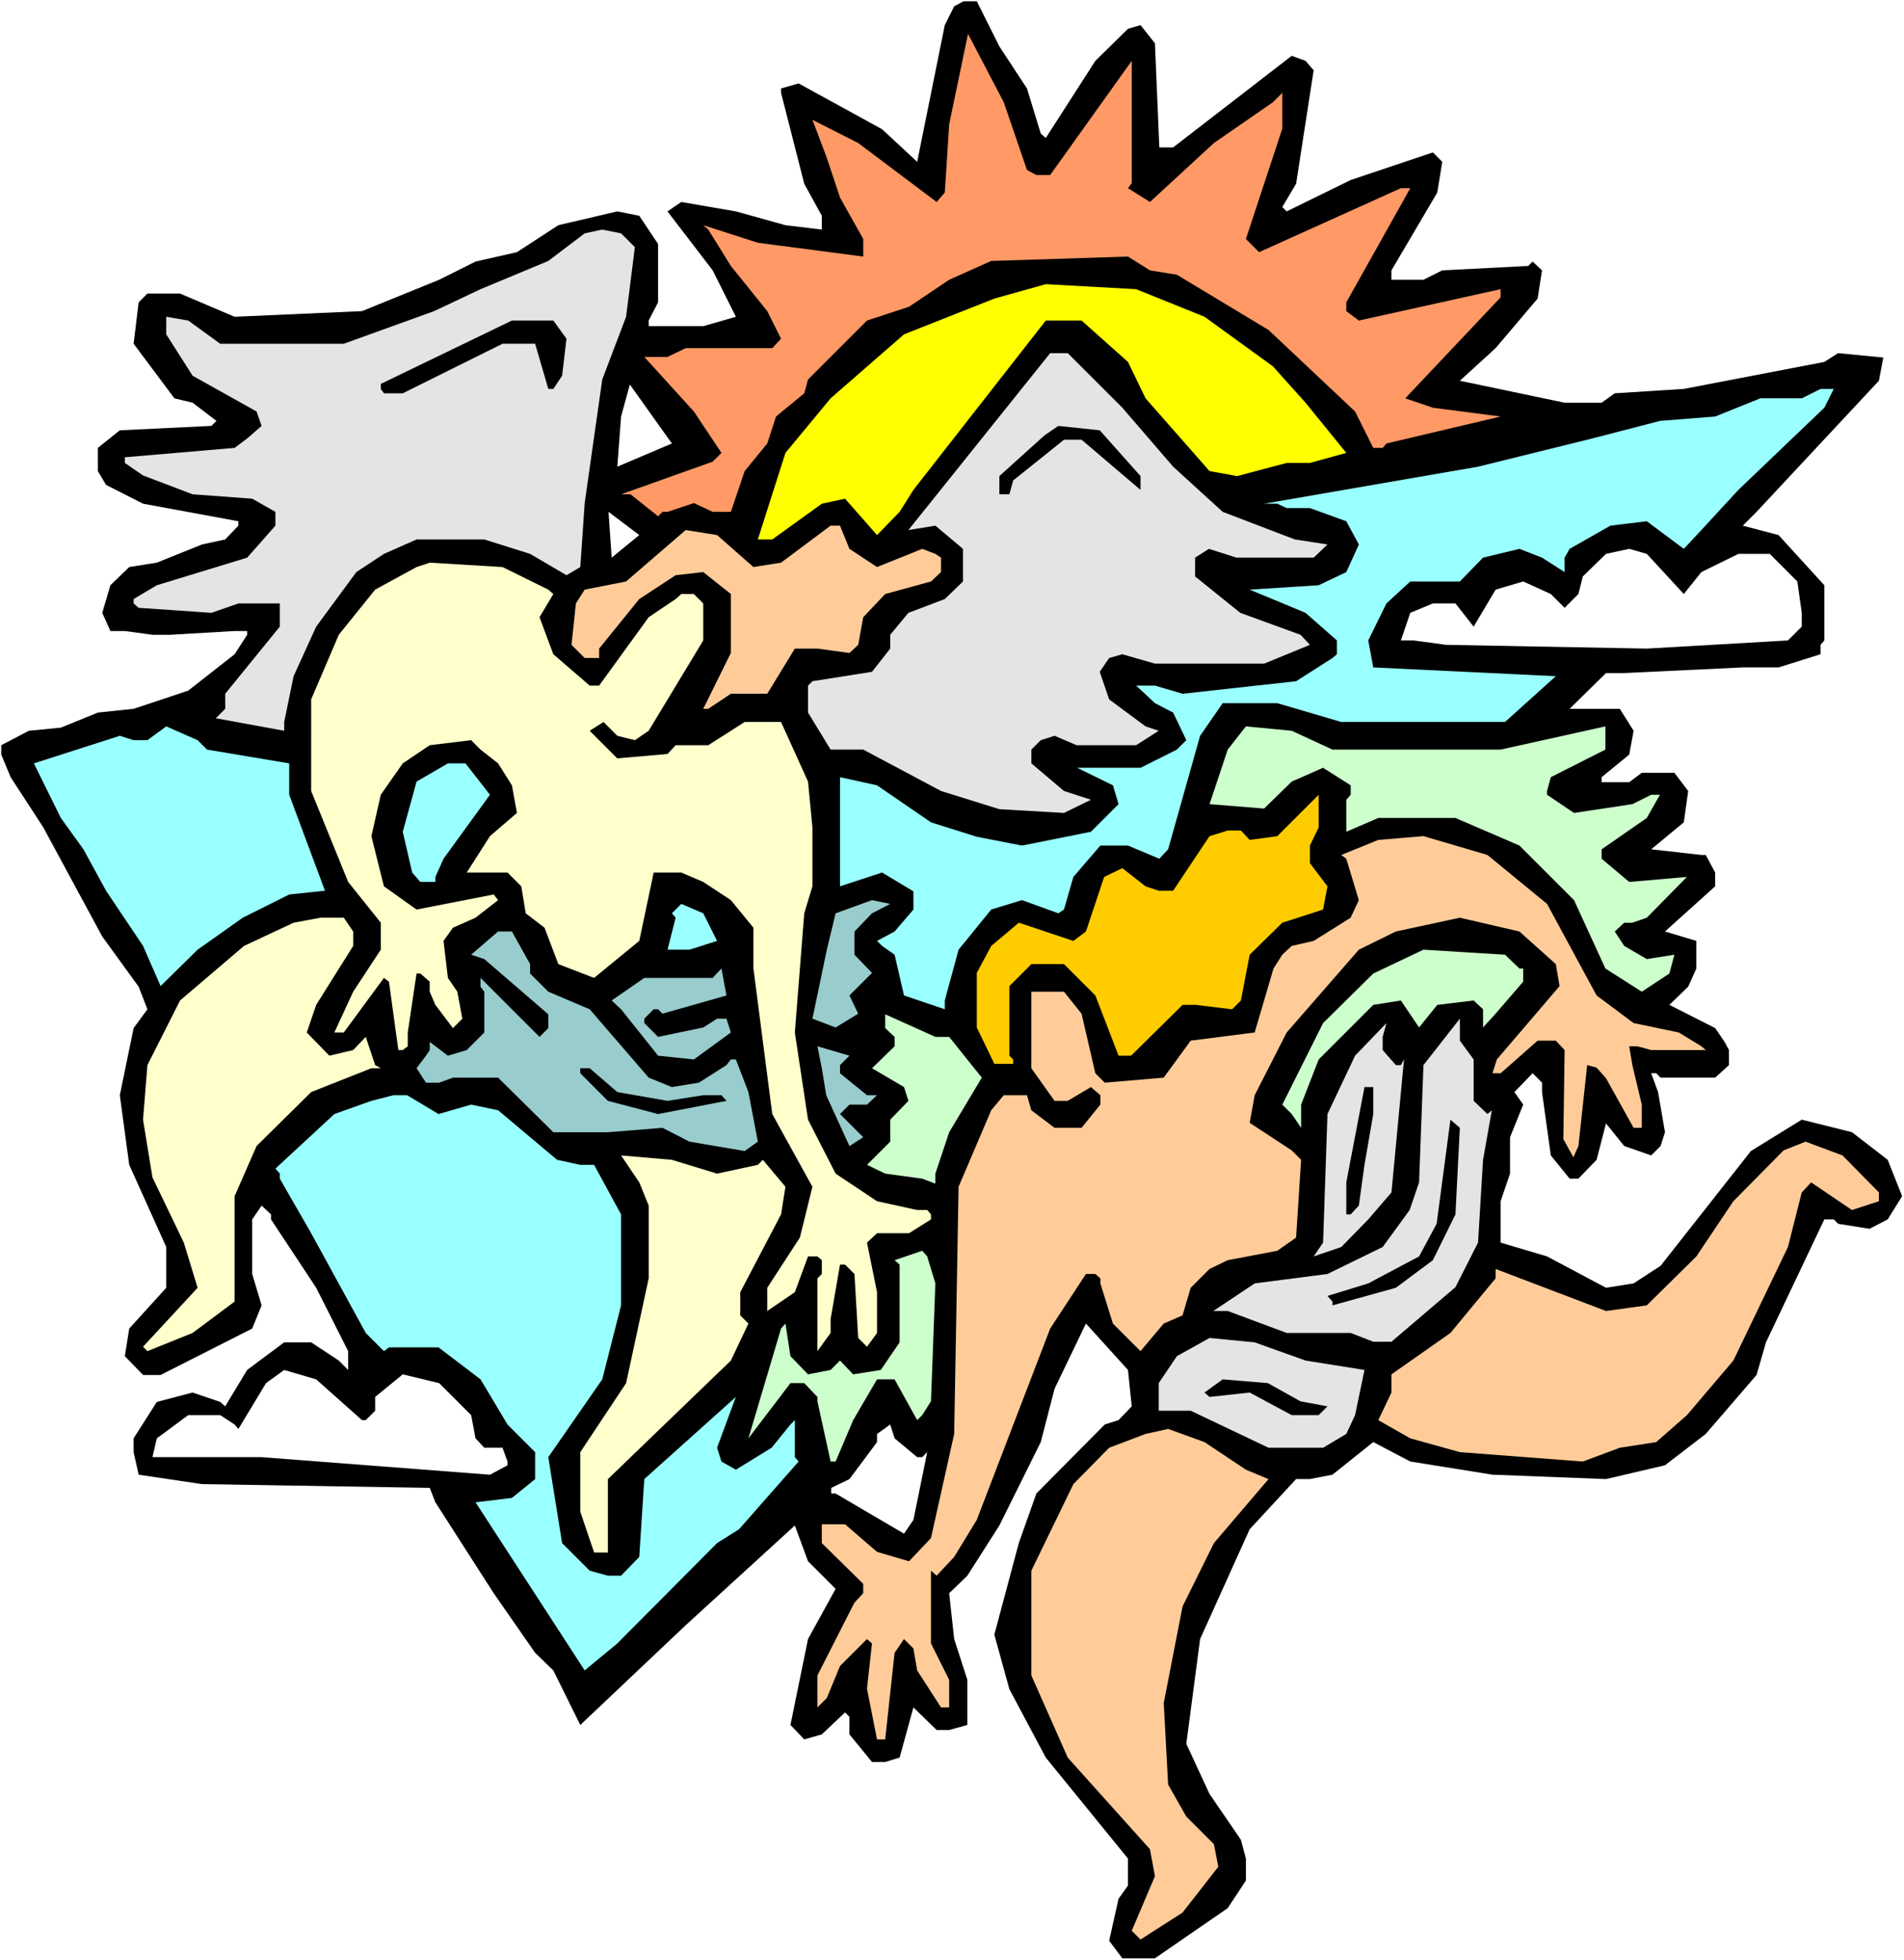
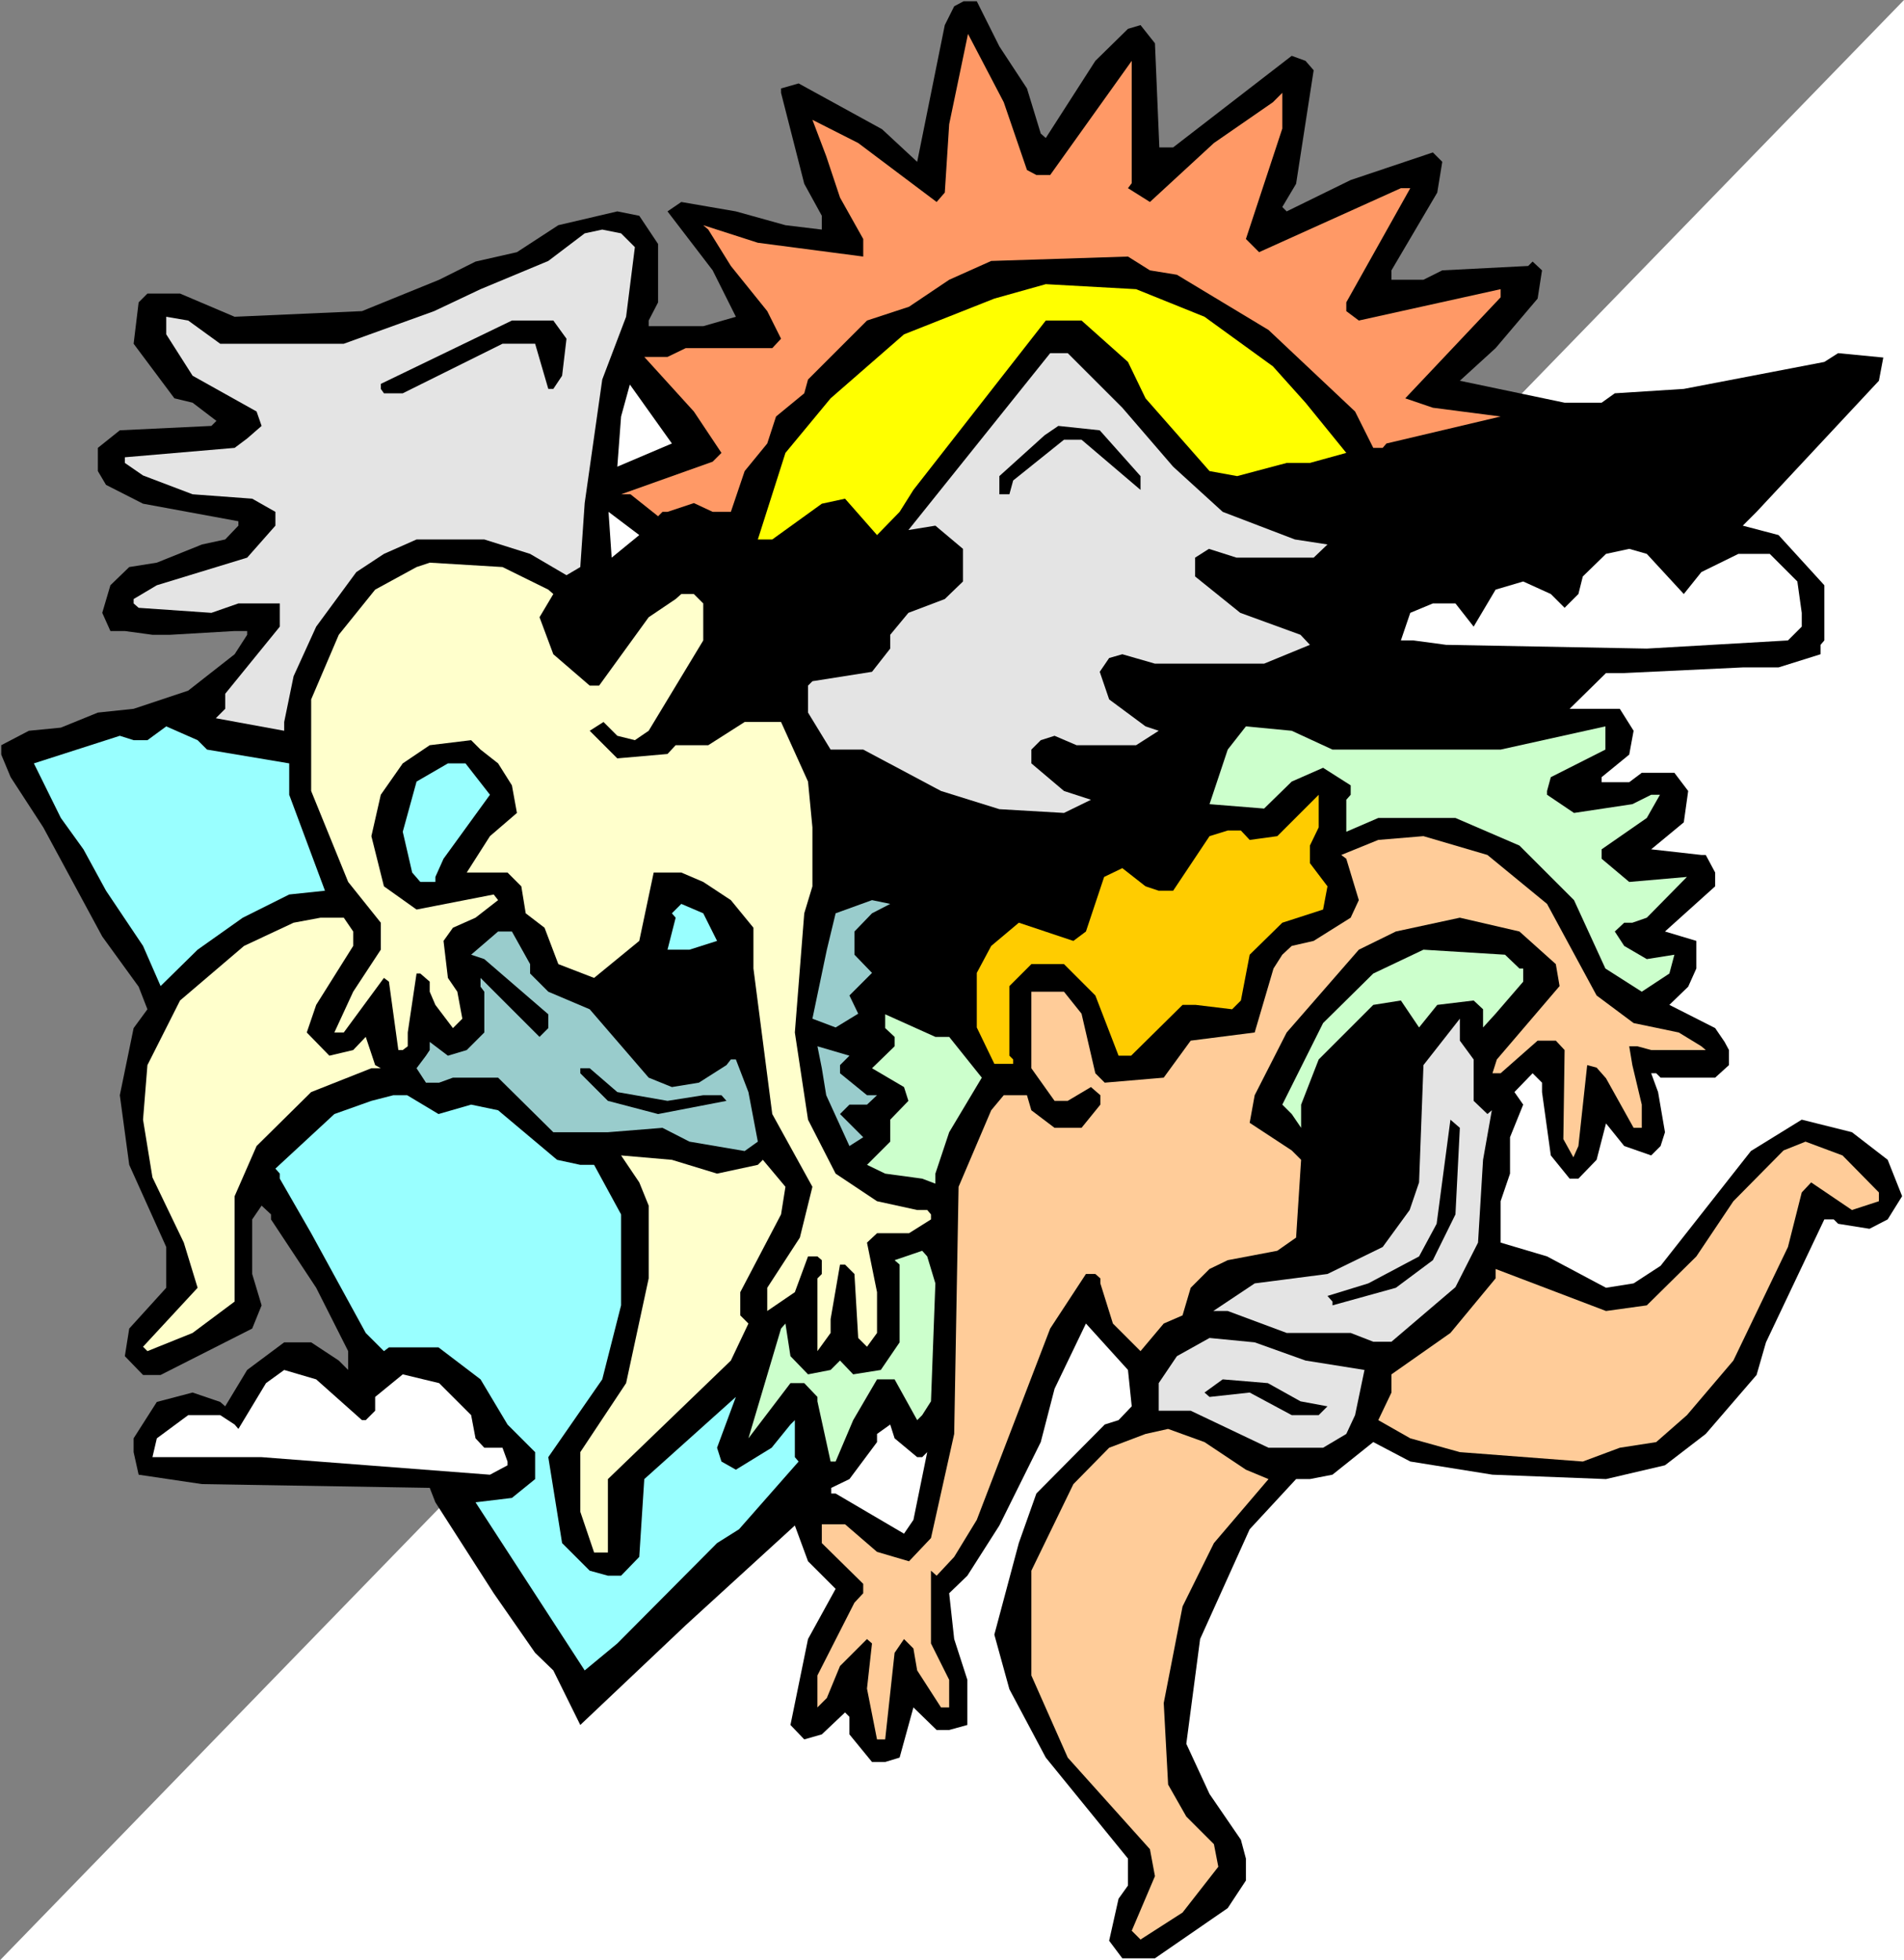
<svg xmlns="http://www.w3.org/2000/svg" xmlns:ns1="http://sodipodi.sourceforge.net/DTD/sodipodi-0.dtd" xmlns:ns2="http://www.inkscape.org/namespaces/inkscape" version="1.0" width="129.766mm" height="133.622mm" id="svg41" ns1:docname="Reaching 2.wmf">
  <rect width="100%" height="100%" fill="#808080" stroke="none" />
  <ns1:namedview id="namedview41" pagecolor="#ffffff" bordercolor="#000000" borderopacity="0.25" ns2:showpageshadow="2" ns2:pageopacity="0.0" ns2:pagecheckerboard="0" ns2:deskcolor="#d1d1d1" ns2:document-units="mm" />
  <defs id="defs1">
    <pattern id="WMFhbasepattern" patternUnits="userSpaceOnUse" width="6" height="6" x="0" y="0" />
  </defs>
-   <path style="fill:#ffffff;fill-opacity:1;fill-rule:evenodd;stroke:none" d="M 0,505.03 H 490.455 V 0 H 0 Z" id="path1" />
+   <path style="fill:#ffffff;fill-opacity:1;fill-rule:evenodd;stroke:none" d="M 0,505.03 H 490.455 V 0 Z" id="path1" />
  <path style="fill:#000000;fill-opacity:1;fill-rule:evenodd;stroke:none" d="m 257.429,11.959 7.11,10.828 3.555,11.636 1.293,1.131 12.766,-19.878 8.403,-8.242 3.232,-0.97 3.717,4.687 1.131,26.827 h 3.555 l 30.542,-23.595 3.555,1.293 2.101,2.424 -4.525,29.251 -3.555,5.98 1.131,1.131 16.483,-8.08 21.17,-7.111 2.424,2.424 -1.293,7.919 -11.797,20.04 v 2.424 h 8.242 l 4.848,-2.424 22.139,-1.131 1.131,-1.131 2.424,2.263 -1.131,7.272 -10.827,12.767 -9.211,8.404 26.987,5.656 h 9.534 l 3.394,-2.424 17.776,-1.131 36.198,-6.949 3.555,-2.263 11.635,1.131 -1.131,5.98 -31.512,33.776 -3.555,3.555 9.211,2.424 11.797,12.929 v 14.222 l -0.97,1.131 v 2.424 l -10.827,3.394 h -9.211 l -30.542,1.454 h -4.686 l -9.373,9.212 h 12.928 l 3.555,5.656 -1.131,6.141 -7.11,5.818 v 1.293 h 7.11 l 3.232,-2.424 h 8.403 l 3.555,4.687 -1.131,8.08 -8.403,6.949 12.928,1.454 h 1.131 l 2.424,4.525 v 3.555 l -12.928,11.636 8.08,2.424 v 7.111 l -2.101,4.687 -4.848,4.687 11.797,5.98 2.424,3.555 1.131,2.101 v 3.879 l -3.555,3.232 h -14.059 l -1.131,-1.131 h -1.293 l 1.778,4.848 1.778,10.343 -1.131,3.555 -2.424,2.424 -6.949,-2.424 -4.686,-5.818 -2.424,9.373 -4.686,4.848 h -2.262 l -4.848,-5.98 -2.262,-16.323 v -2.424 l -2.424,-2.424 -4.686,4.848 2.262,3.232 -3.394,8.404 v 9.373 l -2.424,7.111 v 10.666 l 11.958,3.555 15.19,8.08 7.11,-1.131 6.949,-4.525 23.27,-29.575 13.09,-8.08 12.928,3.232 9.211,7.111 3.717,9.373 -3.717,5.98 -4.686,2.424 -8.08,-1.293 -1.131,-1.131 h -2.424 l -15.029,31.675 -2.424,8.404 -13.09,15.191 -10.504,8.08 -15.19,3.555 -29.25,-1.131 -21.17,-3.394 -9.534,-5.01 -10.504,8.404 -5.818,1.131 h -3.555 l -11.958,12.929 -12.766,28.282 -3.555,26.989 5.979,12.929 8.08,11.797 1.293,4.848 v 5.656 l -4.686,7.111 -18.746,12.929 h -8.403 l -0.97,-1.293 -2.424,-3.232 2.424,-10.828 2.424,-3.394 v -6.949 l -21.17,-26.019 -9.373,-17.615 -3.878,-14.06 6.302,-23.595 4.525,-12.767 17.614,-17.777 3.555,-1.131 3.394,-3.555 -0.97,-9.373 -10.827,-11.959 -8.08,16.807 -3.555,13.737 -10.666,21.494 -8.242,12.929 -4.686,4.525 1.293,11.797 3.394,10.505 v 11.636 l -4.686,1.293 h -3.232 l -5.979,-5.818 -3.555,12.929 -3.717,1.131 h -3.394 l -5.818,-7.111 v -4.525 l -1.131,-1.131 -5.979,5.656 -4.525,1.293 -3.555,-3.717 4.525,-22.14 7.11,-12.929 -7.11,-7.111 -3.394,-9.212 -28.118,25.696 -27.149,25.696 -6.949,-14.06 -4.686,-4.525 -10.666,-15.353 -15.029,-23.433 -1.454,-3.717 -58.661,-0.97 -16.322,-2.424 -1.293,-5.818 v -3.555 l 5.979,-9.373 9.211,-2.424 7.11,2.424 1.293,1.131 5.656,-9.373 9.534,-7.111 h 6.949 l 7.11,4.687 2.424,2.424 v -4.848 L 81.446,331.784 69.811,314.169 V 312.876 l -2.424,-2.263 -2.424,3.555 v 14.06 l 2.424,8.08 -2.424,5.98 -23.594,11.959 h -4.525 l -4.686,-4.848 1.131,-7.111 9.534,-10.505 V 321.28 l -9.534,-21.171 -2.424,-17.939 3.555,-17.292 3.555,-4.848 -2.262,-5.818 -9.373,-12.929 -15.19,-28.12 -8.403,-12.929 -2.424,-5.818 v -2.424 l 7.11,-3.717 8.242,-0.808 9.534,-3.879 9.211,-0.97 14.059,-4.687 11.958,-9.373 3.232,-5.01 v -0.97 h -3.232 l -16.645,0.97 h -4.525 l -7.11,-0.97 h -3.717 l -2.101,-4.687 2.101,-7.111 4.848,-4.687 7.11,-1.131 11.635,-4.687 5.979,-1.293 3.394,-3.555 v -1.131 l -24.563,-4.525 -9.534,-4.848 -2.101,-3.555 v -5.98 l 5.656,-4.525 23.594,-1.131 1.293,-1.293 -6.141,-4.687 -4.686,-1.131 -10.504,-14.06 1.293,-10.666 2.262,-2.263 h 8.403 l 14.059,5.98 32.805,-1.454 19.877,-8.08 9.373,-4.687 10.666,-2.424 10.666,-6.949 15.19,-3.555 5.656,1.131 4.848,7.272 v 15.03 l -2.424,4.687 v 1.454 h 14.059 l 8.403,-2.424 -5.979,-11.959 -11.635,-15.191 3.555,-2.424 14.059,2.424 12.766,3.555 9.373,1.131 V 55.594 l -4.525,-8.242 -5.979,-23.433 V 22.787 l 4.525,-1.293 21.493,11.797 9.05,8.404 7.11,-35.231 2.424,-4.848 2.424,-1.293 h 3.394 z" id="path2" />
  <path style="fill:#ff9966;fill-opacity:1;fill-rule:evenodd;stroke:none" d="m 264.539,43.796 2.424,1.293 h 3.555 l 21.008,-29.413 v 31.514 l -0.97,1.293 5.656,3.555 16.483,-15.191 15.19,-10.505 2.424,-2.424 v 9.212 l -9.373,28.443 3.394,3.394 36.522,-16.484 h 2.424 l -16.483,29.413 v 2.263 l 3.232,2.424 36.522,-8.08 v 2.101 l -24.563,26.019 7.11,2.424 17.453,2.263 -29.411,6.949 -0.97,1.131 h -2.424 l -4.686,-9.373 -22.301,-21.009 -23.594,-14.222 -6.949,-1.131 -5.656,-3.555 -35.229,1.131 -10.827,4.848 -10.342,6.949 -10.827,3.555 -15.19,15.191 -0.97,3.555 -7.272,5.98 -2.262,6.949 -5.818,7.111 -3.555,10.505 h -4.686 l -4.848,-2.263 -6.787,2.263 h -1.293 l -1.131,1.131 -7.11,-5.656 h -2.424 l 23.594,-8.404 2.262,-2.263 -7.11,-10.666 -12.766,-14.06 h 5.979 l 4.686,-2.263 h 22.301 l 2.262,-2.424 -3.555,-7.111 -9.373,-11.636 -5.818,-9.373 -1.293,-1.131 14.059,4.525 27.149,3.555 v -4.525 l -5.979,-10.666 -3.555,-10.666 -3.555,-9.373 11.797,5.98 20.2,15.191 2.101,-2.424 1.131,-17.615 4.848,-23.272 9.211,17.615 z" id="path3" />
  <path style="fill:#e4e4e4;fill-opacity:1;fill-rule:evenodd;stroke:none" d="m 163.539,63.674 -2.262,17.939 -6.141,16.161 -4.525,31.837 -1.131,16.484 -3.555,2.101 -9.373,-5.495 -11.797,-3.717 h -17.453 l -8.403,3.717 -7.11,4.687 -10.342,14.06 -5.818,12.767 -2.424,11.797 v 2.263 l -17.614,-3.232 2.424,-2.424 v -3.879 L 72.074,161.448 v -5.98 H 61.408 l -6.949,2.424 -18.746,-1.293 -1.293,-1.131 v -1.131 l 5.979,-3.555 23.27,-7.111 7.272,-8.242 v -3.555 L 64.963,128.48 49.611,127.348 36.845,122.5 32.158,119.268 v -1.454 l 28.28,-2.424 3.232,-2.424 3.717,-3.232 -1.293,-3.717 L 49.611,96.804 42.824,86.138 V 81.613 l 5.656,0.97 8.242,5.98 H 88.557 l 23.27,-8.404 11.958,-5.656 17.453,-7.272 9.373,-7.111 4.525,-0.97 4.848,0.97 z" id="path4" />
  <path style="fill:#ffff00;fill-opacity:1;fill-rule:evenodd;stroke:none" d="m 310.272,81.613 17.614,12.767 8.403,9.373 10.504,12.929 -9.373,2.586 h -5.979 l -12.766,3.394 -7.11,-1.293 -16.483,-18.747 -4.525,-9.373 -11.958,-10.666 h -9.211 l -34.098,43.635 -3.555,5.656 -5.818,5.98 -8.242,-9.373 -5.979,1.293 -12.766,9.212 h -3.717 l 7.11,-22.302 11.635,-14.06 18.907,-16.484 23.27,-9.212 13.251,-3.717 23.27,1.293 z" id="path5" />
  <path style="fill:#000000;fill-opacity:1;fill-rule:evenodd;stroke:none" d="m 145.925,87.269 -1.131,9.535 -2.262,3.394 h -1.293 l -3.394,-11.636 h -8.403 l -25.694,12.767 h -4.848 l -0.808,-1.131 v -1.293 l 33.774,-16.323 h 10.666 z" id="path6" />
  <path style="fill:#e4e4e4;fill-opacity:1;fill-rule:evenodd;stroke:none" d="m 289.102,105.046 13.09,15.191 12.766,11.636 18.584,7.111 8.403,1.293 -3.555,3.394 h -19.877 l -7.11,-2.263 -3.555,2.263 v 4.848 l 11.635,9.373 15.514,5.656 2.424,2.586 -11.797,4.848 h -28.118 l -8.403,-2.424 -3.394,0.97 -2.424,3.555 2.424,7.111 9.373,6.949 3.394,1.131 -5.818,3.717 h -15.352 l -5.656,-2.424 -3.555,1.131 -2.424,2.424 v 3.555 l 8.403,7.111 6.949,2.263 -6.949,3.394 -16.645,-0.97 -15.029,-4.687 -20.038,-10.666 h -8.403 l -5.818,-9.535 v -6.949 l 1.131,-1.131 15.352,-2.424 4.686,-5.98 v -3.555 l 4.686,-5.656 9.373,-3.555 4.686,-4.525 v -8.404 l -7.11,-5.98 -6.949,1.131 36.522,-45.574 h 4.525 z" id="path7" />
  <path style="fill:#ffffff;fill-opacity:1;fill-rule:evenodd;stroke:none" d="m 159.014,120.237 0.97,-12.929 2.262,-8.242 10.827,15.191 z" id="path8" />
-   <path style="fill:#99ffff;fill-opacity:1;fill-rule:evenodd;stroke:none" d="m 469.932,105.046 -22.139,21.171 -9.534,10.343 -4.525,4.848 -9.534,-7.111 -9.373,1.131 -10.504,5.98 -1.293,2.263 v 3.717 l -5.818,-3.717 -5.818,-2.263 -9.373,2.263 -5.979,6.141 h -12.766 l -6.141,5.656 -4.686,9.535 1.293,6.949 47.026,2.263 -13.09,11.797 h -42.178 l -16.483,-4.848 h -14.059 l -5.818,8.404 -8.242,29.251 -2.262,2.424 -8.08,-3.394 h -7.11 l -6.949,8.08 -2.424,8.404 -1.454,0.97 -9.373,-3.394 -7.918,2.424 -8.403,10.343 -3.555,13.09 v 2.263 l -10.504,-3.555 -2.424,-10.505 -3.232,-2.263 -1.293,-1.293 4.525,-2.424 4.848,-5.656 v -4.687 l -8.08,-4.848 -10.827,3.555 v -28.12 l 9.534,2.101 13.898,9.535 11.797,3.717 11.635,2.263 7.272,-1.454 10.504,-2.101 7.11,-7.111 -1.454,-4.848 -9.211,-4.525 h 16.322 l 9.373,-4.687 2.424,-2.424 -3.394,-7.111 -4.686,-2.424 -4.848,-4.525 h 4.848 l 7.11,2.101 29.25,-3.232 9.373,-5.98 1.131,-0.97 v -3.555 l -8.08,-7.111 -14.382,-5.98 17.776,-1.131 7.11,-3.394 3.232,-7.111 -3.232,-5.98 -9.373,-3.394 h -5.979 l -2.424,-1.131 h -3.394 l 55.106,-9.535 29.411,-7.272 17.453,-4.525 14.221,-1.131 11.635,-4.687 h 10.666 l 4.848,-2.424 h 3.394 z" id="path9" />
  <path style="fill:#000000;fill-opacity:1;fill-rule:evenodd;stroke:none" d="m 293.788,122.662 v 3.555 l -15.19,-12.929 h -4.525 l -13.09,10.505 -0.97,3.555 h -2.586 v -4.687 l 11.635,-10.505 3.555,-2.424 10.666,1.131 z" id="path10" />
  <path style="fill:#ffffff;fill-opacity:1;fill-rule:evenodd;stroke:none" d="m 157.56,143.671 -0.808,-11.797 7.918,5.98 z" id="path11" />
-   <path style="fill:#ffcc99;fill-opacity:1;fill-rule:evenodd;stroke:none" d="m 218.806,141.408 7.11,4.687 11.635,-4.687 3.394,1.293 1.454,0.97 v 3.717 l -2.586,2.424 -11.797,3.232 -5.656,5.98 -1.293,7.111 -2.262,2.101 -8.242,-1.131 h -5.818 l -7.11,11.636 h -9.373 l -5.818,3.879 h -1.293 l 7.11,-14.383 V 153.044 l -7.11,-5.656 -7.11,0.808 -9.373,6.141 -10.342,12.767 v 2.424 h -3.717 l -3.394,-3.394 1.131,-10.666 2.262,-3.555 10.666,-2.101 15.352,-13.252 8.08,1.293 9.373,8.242 7.11,-1.131 12.766,-9.535 h 2.424 z" id="path12" />
  <path style="fill:#ffffff;fill-opacity:1;fill-rule:evenodd;stroke:none" d="m 433.734,153.044 4.525,-5.656 9.534,-4.687 h 8.08 l 7.11,7.111 1.131,8.08 v 3.555 l -3.555,3.555 -36.36,2.101 -51.712,-0.97 -8.403,-1.131 h -3.232 l 2.424,-7.111 5.818,-2.424 h 5.818 l 4.686,5.98 5.656,-9.535 7.11,-2.101 7.11,3.232 3.555,3.555 3.555,-3.555 1.131,-4.525 5.979,-5.818 5.979,-1.293 4.525,1.293 z" id="path13" />
  <path style="fill:#ffffcc;fill-opacity:1;fill-rule:evenodd;stroke:none" d="m 141.238,151.913 1.293,1.131 -3.555,5.98 3.555,9.535 9.373,8.08 h 2.424 l 12.766,-17.615 6.949,-4.687 1.454,-1.293 h 3.232 l 2.424,2.424 v 9.535 l -14.059,23.272 -3.555,2.424 -4.525,-1.131 -3.555,-3.555 -3.555,2.263 7.11,7.111 12.928,-1.131 2.101,-2.263 h 8.403 l 9.373,-5.98 h 9.373 l 6.949,15.353 1.131,11.797 v 15.191 l -2.101,6.949 -2.424,30.706 3.394,22.464 7.11,13.898 10.666,7.111 10.342,2.263 h 2.586 l 0.97,1.131 v 1.293 l -5.656,3.555 h -8.242 l -2.586,2.424 2.586,12.767 v 10.505 l -2.586,3.555 -2.262,-2.263 -0.97,-16.484 -2.424,-2.424 h -1.293 l -2.424,14.06 v 3.555 l -3.394,4.687 v -18.747 l 1.131,-1.131 v -3.555 l -1.131,-0.97 h -2.424 l -3.394,9.212 -7.11,4.848 v -5.98 l 8.403,-12.929 3.232,-13.09 -10.342,-18.747 -4.848,-37.493 v -10.505 l -5.818,-7.111 -7.11,-4.687 -5.656,-2.424 h -7.11 l -3.717,17.615 -11.635,9.535 -9.211,-3.555 -3.555,-9.373 -4.848,-3.717 -1.131,-6.949 -3.555,-3.555 h -10.504 l 5.979,-9.373 6.949,-5.98 -1.293,-7.111 -3.555,-5.656 -4.525,-3.555 -2.424,-2.424 -10.666,1.293 -6.949,4.687 -5.656,8.08 -2.424,10.666 3.232,12.929 8.403,5.98 19.877,-3.879 1.131,1.454 -5.818,4.525 -5.818,2.586 -2.424,3.394 1.131,9.535 2.424,3.555 1.293,6.949 -2.424,2.424 -4.525,-5.98 -1.454,-3.394 v -2.586 l -2.424,-2.101 h -0.97 l -2.262,15.191 v 3.555 l -1.293,0.97 h -1.131 l -2.424,-17.615 -1.293,-0.97 -10.342,14.06 h -2.424 l 4.848,-10.505 7.11,-10.828 v -6.949 l -8.403,-10.505 -9.534,-23.433 V 180.195 l 7.11,-16.646 9.373,-11.636 10.666,-5.818 3.394,-1.131 18.746,1.131 z" id="path14" />
  <path style="fill:#99ffff;fill-opacity:1;fill-rule:evenodd;stroke:none" d="m 53.328,193.123 21.17,3.555 v 8.08 l 9.211,24.726 -9.211,0.97 -11.958,5.98 -11.635,8.242 -9.534,9.373 -4.525,-10.343 -9.534,-14.222 -5.818,-10.666 -5.818,-8.08 -6.949,-14.06 22.139,-7.111 3.555,1.131 h 3.555 l 4.848,-3.555 8.08,3.555 z" id="path15" />
  <path style="fill:#ccffcc;fill-opacity:1;fill-rule:evenodd;stroke:none" d="m 343.238,193.123 h 43.309 l 26.987,-5.98 v 5.98 l -14.059,7.111 -0.97,3.555 v 0.97 l 6.949,4.687 15.029,-2.263 4.848,-2.424 h 2.262 l -3.394,5.98 -11.635,8.08 v 2.424 l 7.11,5.98 14.867,-1.293 -10.342,10.505 -3.717,1.293 h -2.101 l -2.424,2.263 2.424,3.717 5.818,3.394 7.11,-1.131 -1.293,4.848 -7.11,4.687 -9.373,-5.98 -8.08,-17.615 -14.059,-14.06 -16.483,-7.111 H 355.035 l -8.242,3.555 v -8.242 l 1.131,-1.293 v -2.424 l -7.11,-4.525 -8.08,3.555 -7.11,6.949 -14.059,-1.131 4.686,-14.06 4.686,-5.98 11.797,1.131 z" id="path16" />
  <path style="fill:#99ffff;fill-opacity:1;fill-rule:evenodd;stroke:none" d="m 126.209,204.759 -11.958,16.484 -2.101,4.687 v 1.293 h -3.878 l -2.101,-2.424 -2.424,-10.505 3.555,-12.929 8.08,-4.687 h 4.525 z" id="path17" />
  <path style="fill:#ffcc00;fill-opacity:1;fill-rule:evenodd;stroke:none" d="m 337.42,217.85 v 4.525 l 4.525,5.98 -1.131,5.98 -10.504,3.394 -8.403,8.242 -2.262,11.797 -2.262,2.263 -9.373,-1.131 h -3.394 l -13.251,13.09 h -3.232 l -5.979,-15.515 -8.08,-8.08 h -8.403 l -5.656,5.656 v 17.939 l 0.97,0.97 v 1.131 h -4.848 l -4.525,-9.373 v -14.06 l 3.717,-6.949 7.11,-5.98 14.059,4.687 3.232,-2.424 4.686,-14.06 4.686,-2.263 5.979,4.687 3.394,1.131 h 3.717 l 9.373,-14.06 4.686,-1.454 h 3.394 l 2.262,2.424 7.11,-0.97 10.666,-10.666 v 8.404 z" id="path18" />
  <path style="fill:#ffcc99;fill-opacity:1;fill-rule:evenodd;stroke:none" d="m 398.505,232.879 12.766,23.595 9.534,7.111 11.635,2.424 5.818,3.555 1.131,0.97 h -14.059 l -3.555,-0.97 h -2.101 l 0.808,4.848 2.424,10.181 v 5.98 h -2.101 l -7.11,-12.767 -2.424,-2.747 -2.424,-0.646 -2.262,20.848 -1.293,2.909 -2.586,-4.687 0.323,-22.949 -2.262,-2.424 h -4.686 l -9.534,8.404 h -2.101 l 1.131,-3.555 16.16,-18.908 -0.97,-5.656 -9.373,-8.404 -15.352,-3.555 -16.483,3.555 -9.534,4.687 -18.584,21.332 -8.242,16.161 -1.293,7.111 10.827,7.111 2.424,2.424 -1.293,20.04 -4.848,3.394 -12.766,2.424 -4.686,2.263 -4.848,4.848 -2.101,7.111 -4.848,2.101 -5.979,7.111 -7.11,-7.111 -3.232,-10.343 v -1.293 l -1.293,-1.131 h -2.424 l -9.211,14.06 -18.907,49.291 -5.818,9.535 -4.525,4.848 -1.454,-1.293 v 18.747 l 4.686,9.373 v 7.111 h -2.101 l -6.141,-9.535 -0.97,-5.656 -2.424,-2.424 -2.424,3.555 -2.424,22.302 h -2.101 l -2.586,-13.09 1.293,-11.636 -1.293,-1.131 -6.949,6.949 -3.394,8.242 -2.424,2.424 v -8.242 l 9.534,-18.747 2.262,-2.424 V 408.064 l -10.666,-10.505 v -4.848 h 5.979 l 8.242,7.111 8.242,2.424 5.656,-5.98 5.979,-26.827 1.131,-63.674 8.403,-19.716 3.232,-3.879 h 5.979 l 1.131,3.879 5.979,4.525 h 6.949 l 4.848,-5.98 v -2.424 l -2.424,-2.101 -5.979,3.555 h -3.394 l -5.979,-8.404 v -19.716 h 8.403 l 4.525,5.656 3.555,15.353 2.424,2.424 15.19,-1.293 6.949,-9.535 16.483,-2.101 4.848,-16.484 2.262,-3.555 2.424,-2.263 5.656,-1.293 9.534,-5.98 2.101,-4.525 -3.232,-10.666 -1.293,-0.97 9.534,-3.879 11.635,-0.97 16.483,4.848 z" id="path19" />
  <path style="fill:#99cccc;fill-opacity:1;fill-rule:evenodd;stroke:none" d="m 224.624,235.303 -4.525,4.687 v 5.98 l 4.525,4.687 -5.818,5.818 2.262,4.687 -5.818,3.555 -5.979,-2.263 3.717,-17.777 2.262,-9.373 9.373,-3.394 4.686,0.97 z" id="path20" />
  <path style="fill:#99ffff;fill-opacity:1;fill-rule:evenodd;stroke:none" d="m 184.709,242.414 -7.11,2.263 h -5.656 l 2.101,-8.242 -0.97,-1.131 2.424,-2.424 5.656,2.424 z" id="path21" />
  <path style="fill:#ffffcc;fill-opacity:1;fill-rule:evenodd;stroke:none" d="m 90.981,239.99 v 3.717 l -9.534,15.191 -2.424,7.111 5.818,5.98 6.141,-1.454 3.232,-3.394 2.424,7.272 1.454,0.808 h -2.424 l -15.514,6.141 -14.059,13.898 -5.656,12.929 v 27.15 l -10.827,8.08 -11.635,4.687 -1.131,-1.131 14.059,-15.191 -3.555,-11.636 -8.08,-16.807 -2.424,-14.868 1.131,-14.06 8.403,-16.646 16.483,-14.06 12.766,-5.98 6.949,-1.293 H 88.557 Z" id="path22" />
  <path style="fill:#99cccc;fill-opacity:1;fill-rule:evenodd;stroke:none" d="m 136.552,248.394 v 2.424 l 4.686,4.687 10.666,4.525 15.19,17.615 5.979,2.424 6.949,-1.131 7.11,-4.525 1.131,-1.454 h 1.293 l 3.232,8.404 2.424,12.767 -3.394,2.424 -14.221,-2.424 -6.949,-3.555 -14.059,1.131 h -14.059 l -14.221,-14.06 h -11.635 l -3.555,1.293 h -3.394 l -2.424,-3.717 2.424,-3.232 0.97,-1.454 v -2.101 l 4.686,3.555 4.848,-1.454 4.525,-4.525 v -10.505 l -0.97,-1.293 v -2.263 l 15.19,15.191 2.262,-2.263 v -3.555 l -16.483,-14.222 -3.394,-1.131 6.949,-5.98 h 3.555 z" id="path23" />
  <path style="fill:#ccffcc;fill-opacity:1;fill-rule:evenodd;stroke:none" d="m 391.395,249.525 h 0.97 v 3.394 l -7.11,8.242 -3.232,3.555 v -4.687 l -2.424,-2.263 -9.373,1.131 -4.686,5.818 -4.686,-6.949 -7.11,1.131 -14.059,14.06 -4.525,11.636 v 5.98 l -2.424,-3.555 -2.424,-2.424 10.504,-21.009 12.928,-12.767 12.928,-6.141 21.008,1.293 z" id="path24" />
-   <path style="fill:#99cccc;fill-opacity:1;fill-rule:evenodd;stroke:none" d="m 170.649,261.161 -1.131,-1.131 h -1.131 l -2.424,2.424 v 1.131 l 3.555,3.555 11.635,-2.424 3.555,-2.263 h 2.424 l 1.131,3.555 -9.534,6.949 -9.211,-0.97 -9.534,-11.959 -2.424,-2.263 8.403,-5.818 h 17.614 l 2.262,-2.424 1.293,6.949 z" id="path25" />
  <path style="fill:#ccffcc;fill-opacity:1;fill-rule:evenodd;stroke:none" d="m 244.501,267.141 8.403,10.505 -8.403,14.06 -3.555,10.666 v 2.586 l -3.394,-1.293 -9.534,-1.293 -4.686,-2.263 5.979,-5.98 v -5.656 l 4.686,-4.848 -1.131,-3.555 -8.242,-4.848 5.818,-5.656 v -2.424 l -2.424,-2.263 v -3.555 l 12.928,5.818 z" id="path26" />
  <path style="fill:#e4e4e4;fill-opacity:1;fill-rule:evenodd;stroke:none" d="m 379.598,272.958 v 10.666 l 3.555,3.394 1.131,-0.97 -2.262,12.767 -1.293,21.332 -5.818,11.474 -16.483,14.06 H 353.742 l -5.818,-2.263 h -16.483 l -15.19,-5.656 h -3.717 l 10.666,-7.111 18.746,-2.424 14.221,-6.949 6.949,-9.535 2.424,-7.111 1.131,-30.221 9.373,-11.959 v 5.656 z" id="path27" />
-   <path style="fill:#e4e4e4;fill-opacity:1;fill-rule:evenodd;stroke:none" d="m 356.166,270.534 3.394,3.879 h 1.293 l 0.808,-1.454 -3.232,34.261 -5.979,6.949 -6.949,7.111 -7.11,2.424 2.424,-3.555 1.131,-33.13 7.11,-15.03 8.08,-8.404 -0.97,3.555 z" id="path28" />
  <path style="fill:#99cccc;fill-opacity:1;fill-rule:evenodd;stroke:none" d="m 216.382,274.413 v 2.101 l 6.949,5.656 h 2.586 l -2.586,2.424 h -4.525 l -2.424,2.424 5.979,5.98 -3.555,2.263 -5.979,-13.09 -1.131,-6.949 -1.131,-5.656 8.242,2.424 z" id="path29" />
  <path style="fill:#000000;fill-opacity:1;fill-rule:evenodd;stroke:none" d="m 159.014,281.362 12.928,2.263 9.211,-1.454 h 4.686 l 1.293,1.454 -17.614,3.394 -12.928,-3.394 -7.11,-7.111 v -1.293 h 2.424 z" id="path30" />
  <path style="fill:#000000;fill-opacity:1;fill-rule:evenodd;stroke:none" d="m 353.742,287.018 -2.262,13.09 -1.454,10.505 -2.101,2.263 h -1.131 v -8.242 l 4.686,-24.565 h 2.262 z" id="path31" />
  <path style="fill:#99ffff;fill-opacity:1;fill-rule:evenodd;stroke:none" d="m 112.958,287.018 8.403,-2.424 6.949,1.454 15.19,12.767 5.979,1.293 h 3.555 l 6.949,12.767 v 23.433 l -4.848,19.07 -13.898,20.04 3.555,22.14 7.11,7.111 4.686,1.293 h 3.394 l 4.686,-4.848 1.293,-20.04 23.594,-21.171 -4.848,13.09 1.131,3.555 3.717,2.101 9.211,-5.656 4.848,-5.98 1.131,-1.131 v 9.535 l 0.97,1.131 -15.352,17.454 -5.656,3.555 -25.694,25.858 -8.403,6.949 -28.118,-43.311 9.373,-1.131 5.979,-4.848 V 374.126 l -7.11,-7.111 -6.949,-11.636 -10.827,-8.242 h -12.766 l -1.293,0.97 -4.686,-4.687 -14.059,-25.696 -8.08,-14.06 v -1.293 l -1.131,-1.293 15.19,-14.06 9.534,-3.394 5.656,-1.454 h 3.555 z" id="path32" />
  <path style="fill:#000000;fill-opacity:1;fill-rule:evenodd;stroke:none" d="m 374.912,312.876 -5.818,11.797 -9.534,7.111 -16.322,4.525 v -0.97 l -1.293,-1.454 10.504,-3.232 13.09,-6.949 4.525,-8.404 3.555,-26.827 2.424,2.101 z" id="path33" />
  <path style="fill:#ffcc99;fill-opacity:1;fill-rule:evenodd;stroke:none" d="m 483.991,307.22 v 2.263 l -6.949,2.263 -10.504,-7.111 -2.424,2.586 -3.555,14.06 -14.059,29.251 -11.958,14.06 -7.918,6.949 -9.373,1.454 -9.534,3.555 -31.674,-2.424 -12.766,-3.555 -8.242,-4.687 3.394,-7.111 v -4.687 l 15.19,-10.666 11.635,-14.06 v -2.424 l 28.442,10.828 10.504,-1.454 12.766,-12.606 9.534,-14.222 12.928,-13.09 5.656,-2.263 9.534,3.555 z" id="path34" />
  <path style="fill:#ffffcc;fill-opacity:1;fill-rule:evenodd;stroke:none" d="m 184.709,302.371 10.504,-2.263 1.293,-1.293 5.818,6.949 -1.131,7.111 -10.504,20.04 v 5.98 l 2.101,2.101 -4.525,9.535 -31.674,30.544 v 18.908 h -3.555 l -3.555,-10.505 V 374.126 l 11.797,-17.777 5.818,-26.989 v -18.747 l -2.424,-5.98 -4.686,-6.949 13.09,1.131 z" id="path35" />
  <path style="fill:#ccffcc;fill-opacity:1;fill-rule:evenodd;stroke:none" d="m 240.945,330.653 -1.131,30.383 -2.262,3.555 -1.293,1.293 -5.818,-10.505 h -4.525 l -6.141,10.505 -4.525,10.666 h -1.293 l -3.394,-15.515 v -1.131 l -3.394,-3.555 h -3.555 l -10.827,14.222 8.403,-28.282 1.131,-1.293 1.293,8.404 4.525,4.687 5.818,-1.131 2.424,-2.424 3.394,3.555 7.11,-1.131 4.848,-7.111 v -20.04 l -1.293,-1.131 7.11,-2.424 1.293,1.454 z" id="path36" />
  <path style="fill:#e4e4e4;fill-opacity:1;fill-rule:evenodd;stroke:none" d="m 336.289,350.531 15.19,2.424 -2.424,11.636 -2.262,4.848 -5.979,3.555 h -14.059 l -20.038,-9.535 h -8.242 v -7.111 l 4.686,-6.949 8.403,-4.687 11.635,1.131 z" id="path37" />
  <path style="fill:#ffffff;fill-opacity:1;fill-rule:evenodd;stroke:none" d="m 93.243,365.884 h 0.97 l 2.424,-2.424 v -3.555 l 7.11,-5.818 9.373,2.263 8.242,8.242 1.131,5.98 2.262,2.424 h 4.686 l 1.293,3.555 v 0.97 l -4.525,2.424 -58.822,-4.525 H 39.269 l 1.131,-4.848 8.08,-5.98 h 8.242 l 3.717,2.424 0.97,1.131 7.11,-11.797 4.686,-3.394 8.242,2.424 z" id="path38" />
  <path style="fill:#000000;fill-opacity:1;fill-rule:evenodd;stroke:none" d="m 334.996,361.036 6.949,1.293 -2.262,2.263 h -6.949 l -10.827,-5.818 -10.342,1.131 -1.293,-1.131 4.686,-3.394 11.635,0.97 z" id="path39" />
  <path style="fill:#ffffff;fill-opacity:1;fill-rule:evenodd;stroke:none" d="m 236.259,375.419 h 1.293 l 1.293,-1.293 -3.555,17.454 -2.424,3.555 -17.614,-10.343 h -1.131 v -1.454 l 4.686,-2.263 7.11,-9.535 v -2.101 l 3.394,-2.424 1.131,3.555 z" id="path40" />
  <path style="fill:#ffcc99;fill-opacity:1;fill-rule:evenodd;stroke:none" d="m 320.937,378.651 5.818,2.424 -14.059,16.484 -8.08,16.323 -4.848,24.888 1.131,21.009 4.686,8.242 7.11,7.111 1.131,5.818 -9.211,11.797 -10.827,6.949 -2.262,-2.263 5.979,-14.06 -1.293,-6.949 -21.17,-23.595 -9.373,-21.171 V 404.67 l 10.827,-22.302 9.211,-9.373 9.373,-3.555 5.818,-1.293 9.373,3.394 z" id="path41" />
</svg>